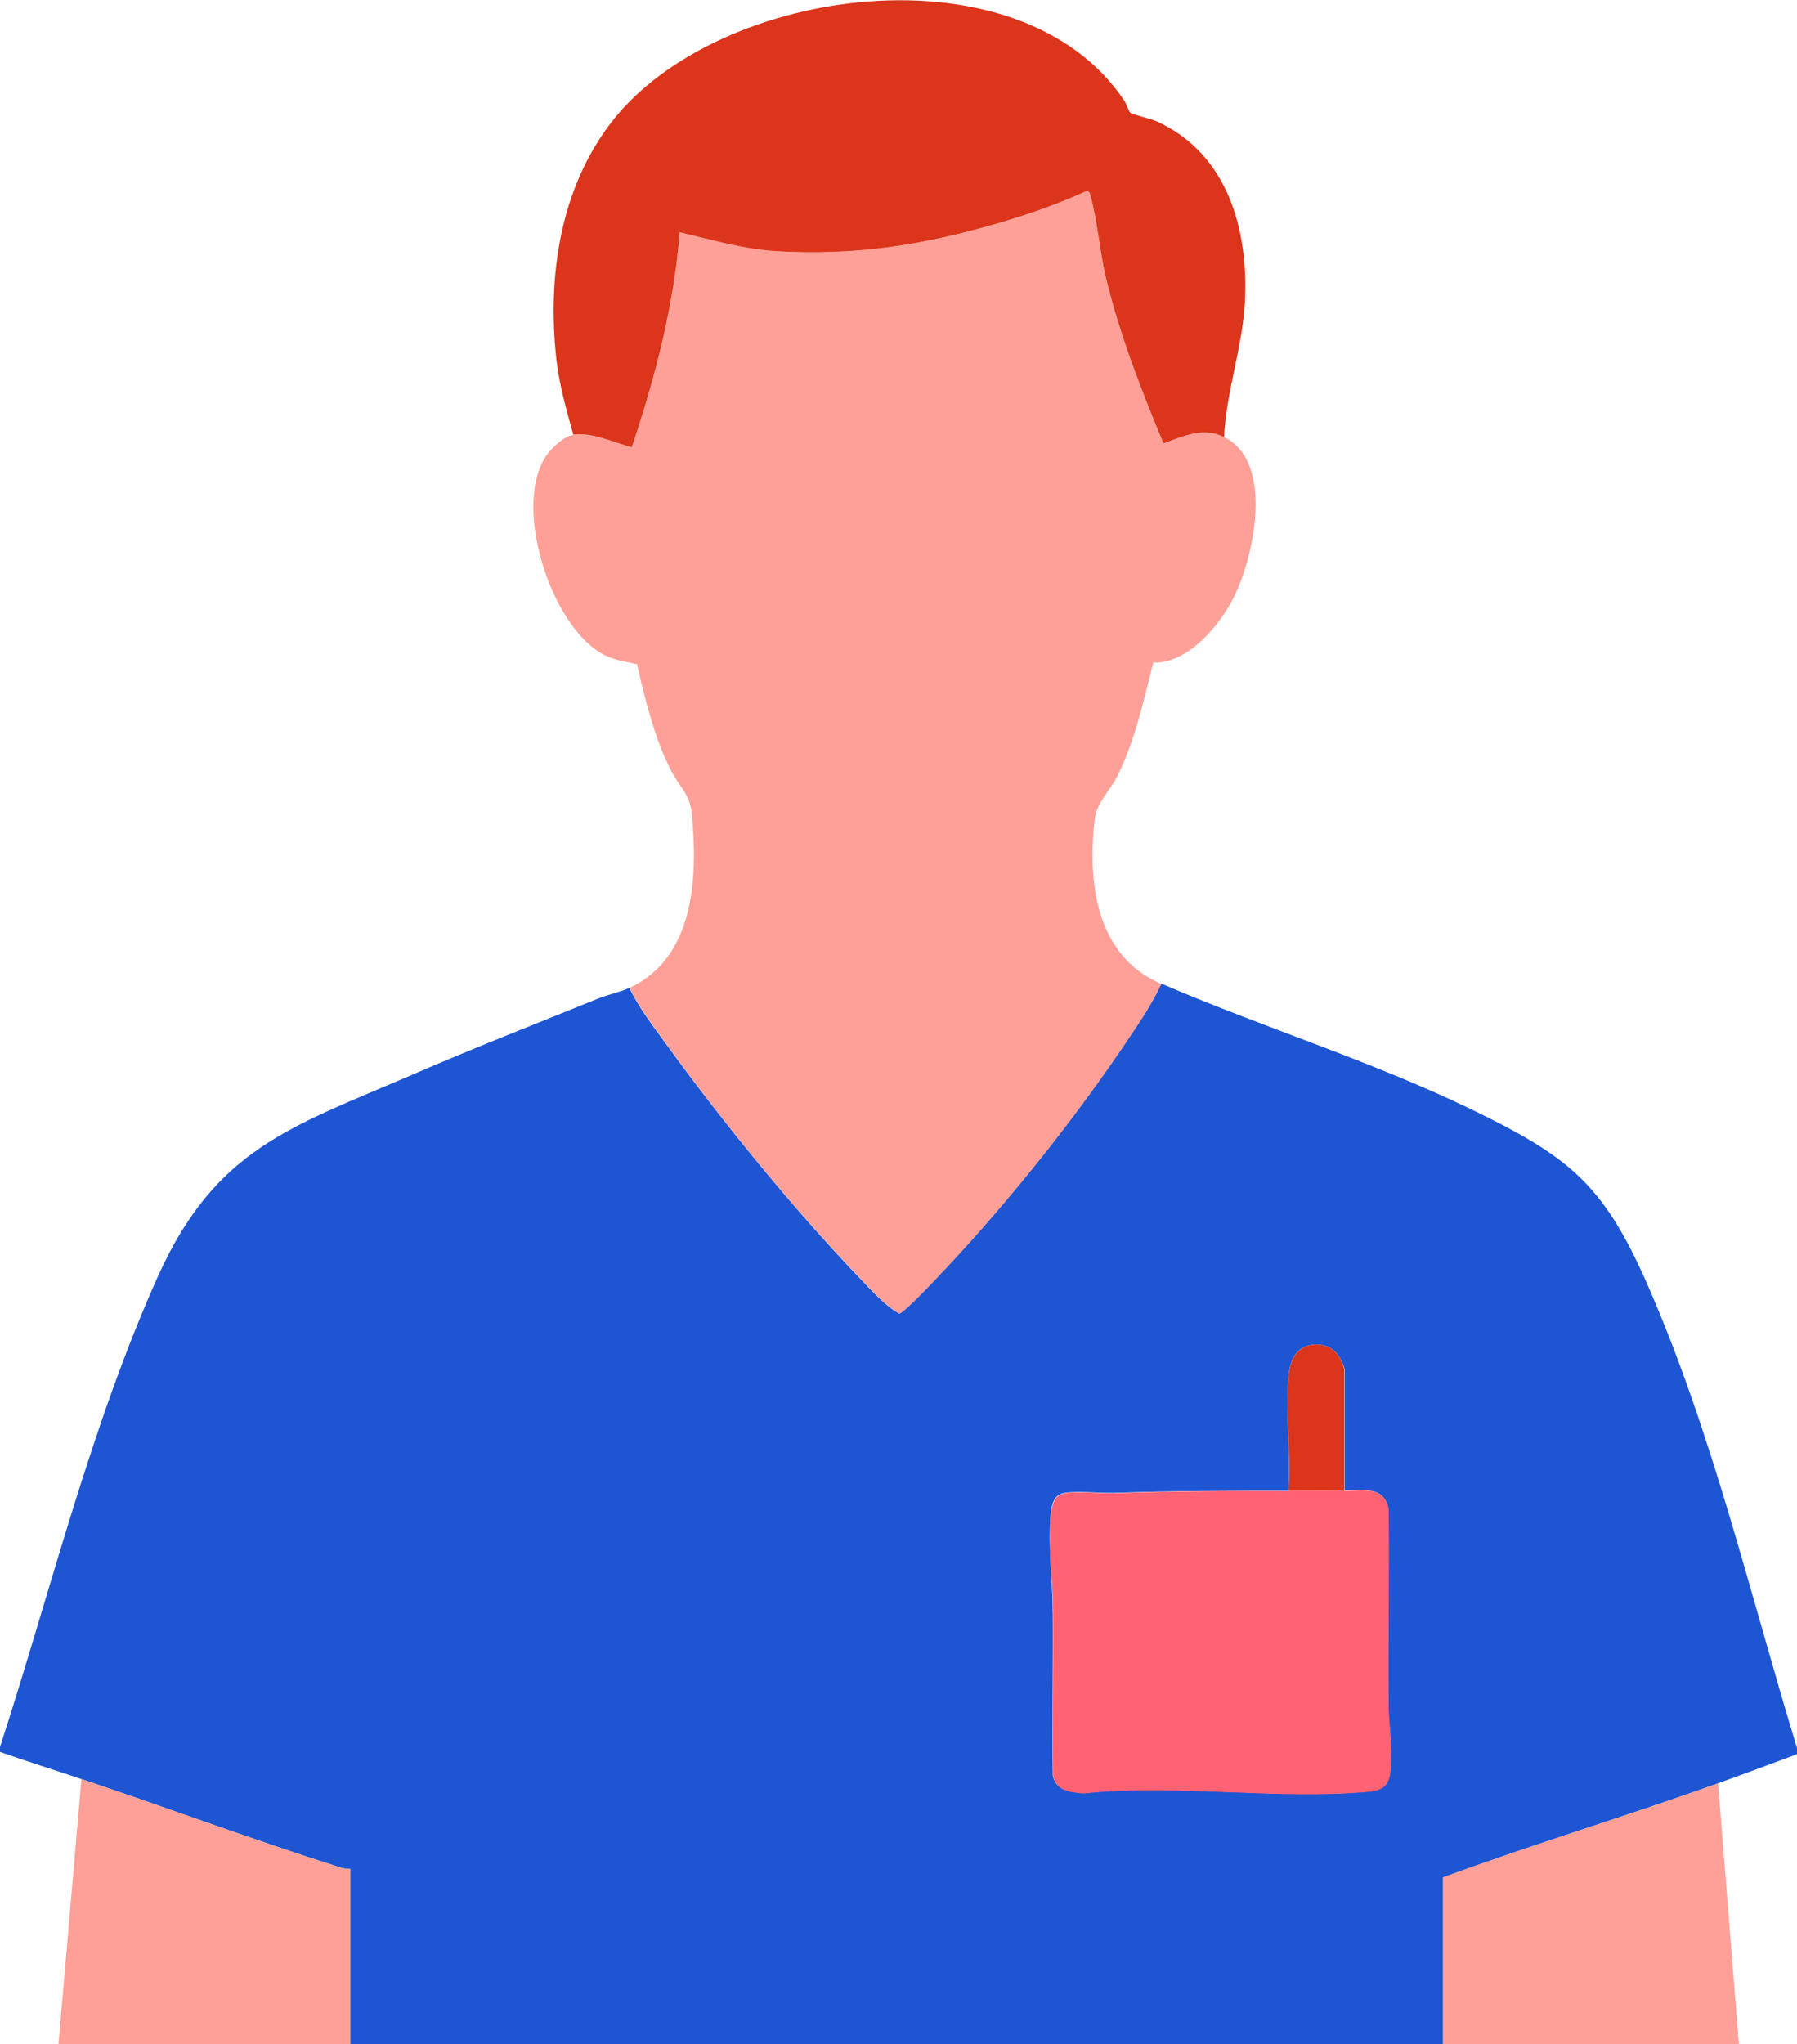
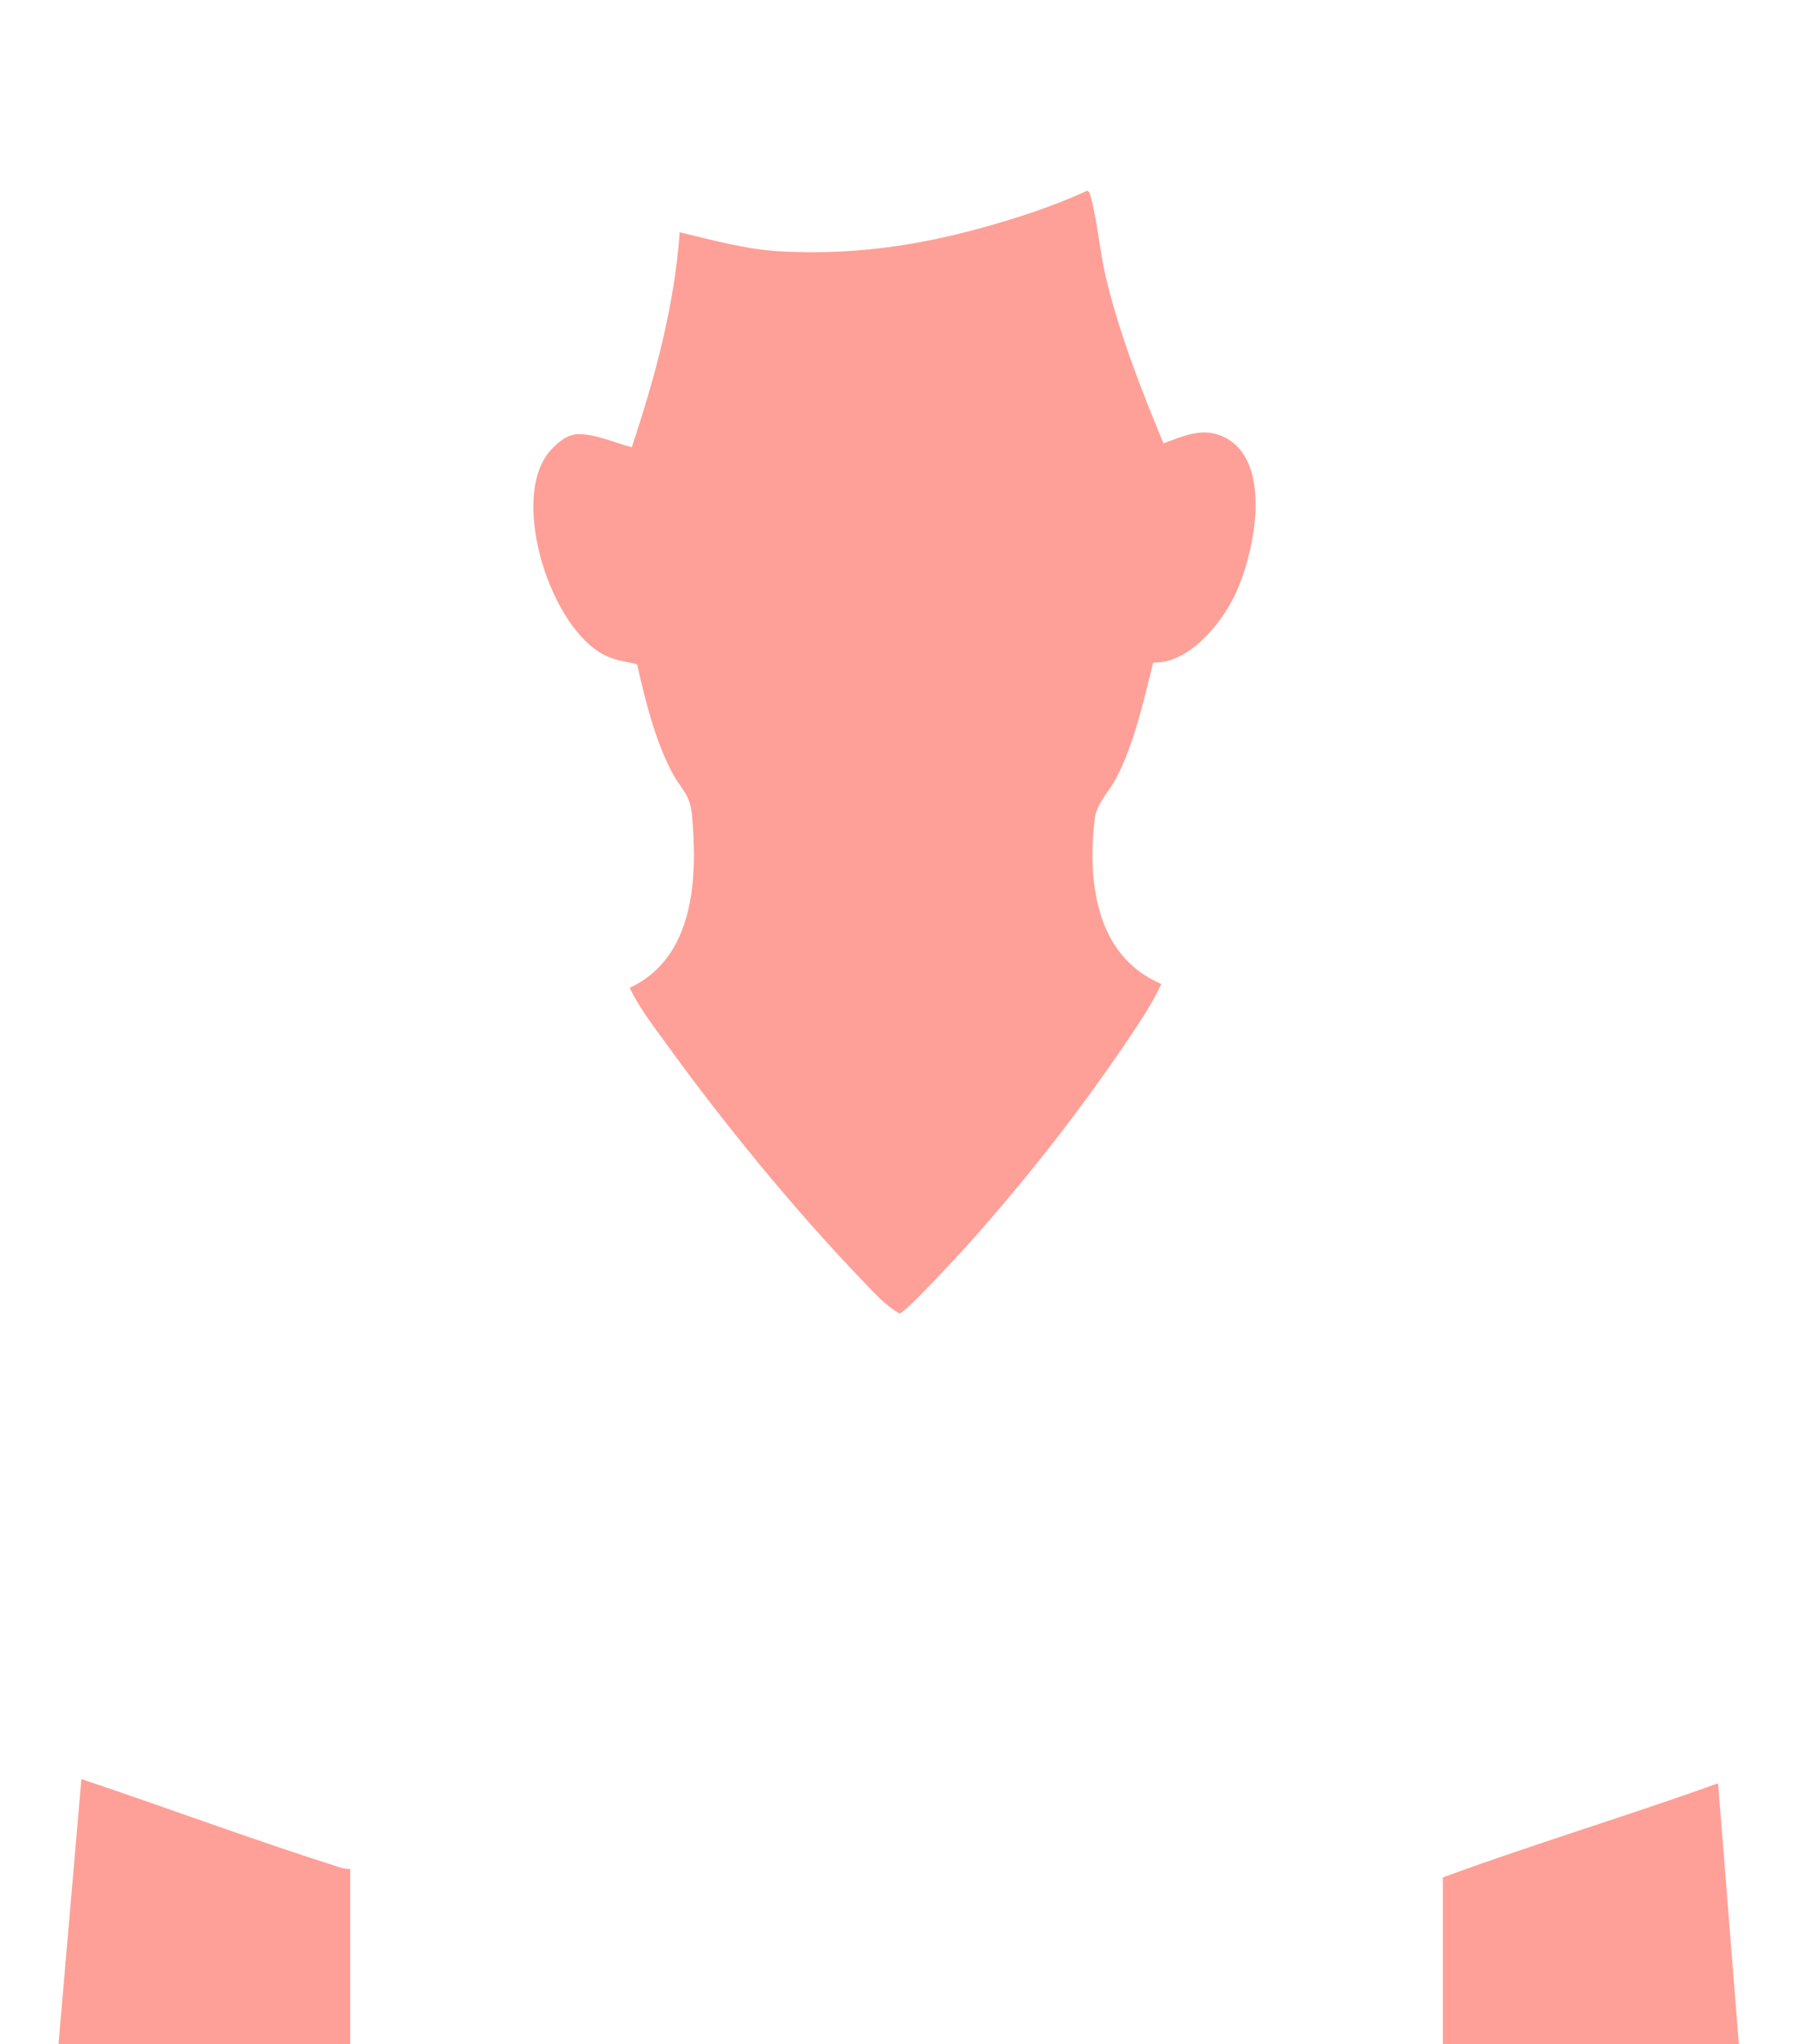
<svg xmlns="http://www.w3.org/2000/svg" id="_レイヤー_1" data-name="レイヤー_1" version="1.1" viewBox="0 0 51 58">
  <defs>
    <style>
      .st0 {
        fill: #db351b;
      }

      .st1 {
        fill: #fe6273;
      }

      .st2 {
        fill: #fea097;
      }

      .st3 {
        fill: #1e55d2;
      }
    </style>
  </defs>
-   <path class="st3" d="M32.96,27.91c2.88,1.24,5.92,2.18,8.74,3.54,2.81,1.36,3.79,2.11,5.06,5.01,1.85,4.23,2.9,8.76,4.25,13.17v.14c-.75.28-1.5.56-2.25.83-2.59.93-5.22,1.72-7.8,2.67v4.73H9.94v-4.97c-.1,0-.19-.01-.28-.04-2.46-.78-4.9-1.69-7.35-2.51-.77-.26-1.54-.5-2.31-.77v-.14c1.44-4.43,2.57-9.09,4.48-13.35,1.64-3.64,3.78-4.24,7.23-5.73,1.73-.75,3.5-1.44,5.25-2.15.29-.12.62-.18.9-.31.26.54.66,1.07,1.02,1.56,1.63,2.25,3.65,4.73,5.58,6.74.32.33.66.72,1.06.94.19-.03,1.88-1.89,2.14-2.18,1.49-1.68,2.92-3.49,4.18-5.35.39-.58.82-1.19,1.11-1.82h0ZM38.16,42.3v-3.46c-.13-.4-.35-.69-.8-.69-.51,0-.73.37-.78.82-.12,1.05.06,2.27-.01,3.33-1.65,0-3.3,0-4.94.06-.43.01-1.02-.06-1.42,0-.31.05-.37.35-.39.62-.08.94.06,1.92.06,2.84.01,1.52-.02,3.04,0,4.56.09.43.48.46.85.5,2.61-.28,5.53.19,8.11-.05.42-.04.58-.19.62-.62.06-.63-.06-1.28-.06-1.9-.02-1.84.03-3.67,0-5.51-.13-.65-.73-.5-1.24-.51h0Z" />
  <path class="st2" d="M2.31,50.48c2.45.82,4.89,1.73,7.35,2.51.09.03.18.04.28.04v4.97s-8.28,0-8.28,0l.65-7.52Z" />
  <path class="st2" d="M48.76,50.6l.59,7.4h-8.4v-4.73c2.59-.95,5.22-1.74,7.81-2.67Z" />
  <path class="st2" d="M16.27,12.33c.53-.07,1.15.23,1.66.36.66-1.98,1.21-4.01,1.36-6.1.93.22,1.85.48,2.81.54,2.04.11,3.82-.13,5.78-.67,1.01-.28,2.02-.61,2.98-1.05.07.04.07.09.09.15.19.68.26,1.56.43,2.29.39,1.63,1,3.18,1.64,4.73.58-.21,1.11-.47,1.72-.18,1.43.7.85,3.38.29,4.52-.4.81-1.3,1.91-2.3,1.88-.27,1.07-.53,2.27-1.04,3.26-.2.39-.56.72-.62,1.16-.21,1.8.02,3.9,1.89,4.7-.29.63-.72,1.24-1.11,1.82-1.27,1.86-2.69,3.67-4.18,5.35-.26.3-1.95,2.15-2.14,2.18-.4-.22-.74-.61-1.06-.94-1.93-2.01-3.95-4.48-5.58-6.74-.36-.49-.76-1.02-1.02-1.56,1.84-.86,1.93-3.11,1.77-4.89-.05-.6-.3-.73-.56-1.21-.49-.92-.77-2.07-1-3.08-.34-.09-.6-.1-.92-.26-1.53-.77-2.66-4.31-1.62-5.71.16-.21.47-.5.73-.54h0Z" />
-   <path class="st0" d="M16.27,12.33c-.19-.68-.38-1.35-.47-2.05-.28-2.39.08-4.94,1.59-6.86,3.04-3.85,11.57-4.98,14.52-.56.06.09.13.31.17.34.07.05.58.17.74.24,2.02.91,2.62,3.08,2.51,5.14-.07,1.29-.53,2.53-.59,3.82-.6-.29-1.14-.03-1.72.18-.64-1.54-1.25-3.1-1.64-4.73-.17-.73-.24-1.61-.43-2.29-.02-.06-.02-.11-.09-.15-.96.44-1.96.77-2.98,1.05-1.97.54-3.74.78-5.78.67-.96-.05-1.88-.32-2.81-.54-.16,2.09-.7,4.13-1.36,6.1-.51-.13-1.12-.43-1.66-.36h0Z" />
-   <path class="st1" d="M36.57,42.3c.53,0,1.07-.01,1.6,0,.51.01,1.11-.15,1.24.51.03,1.84-.02,3.67,0,5.51,0,.62.13,1.27.06,1.9-.04.43-.2.58-.62.62-2.59.24-5.51-.23-8.11.05-.37-.04-.76-.07-.85-.5-.02-1.52.01-3.04,0-4.56,0-.93-.15-1.91-.06-2.84.02-.27.08-.57.39-.62.4-.06.99.01,1.42,0,1.64-.06,3.29-.07,4.94-.06h0Z" />
-   <path class="st0" d="M36.57,42.3c.08-1.07-.11-2.28.01-3.33.05-.45.28-.82.78-.82.45,0,.67.29.79.69v3.46c-.53-.01-1.06,0-1.59,0h0Z" />
</svg>